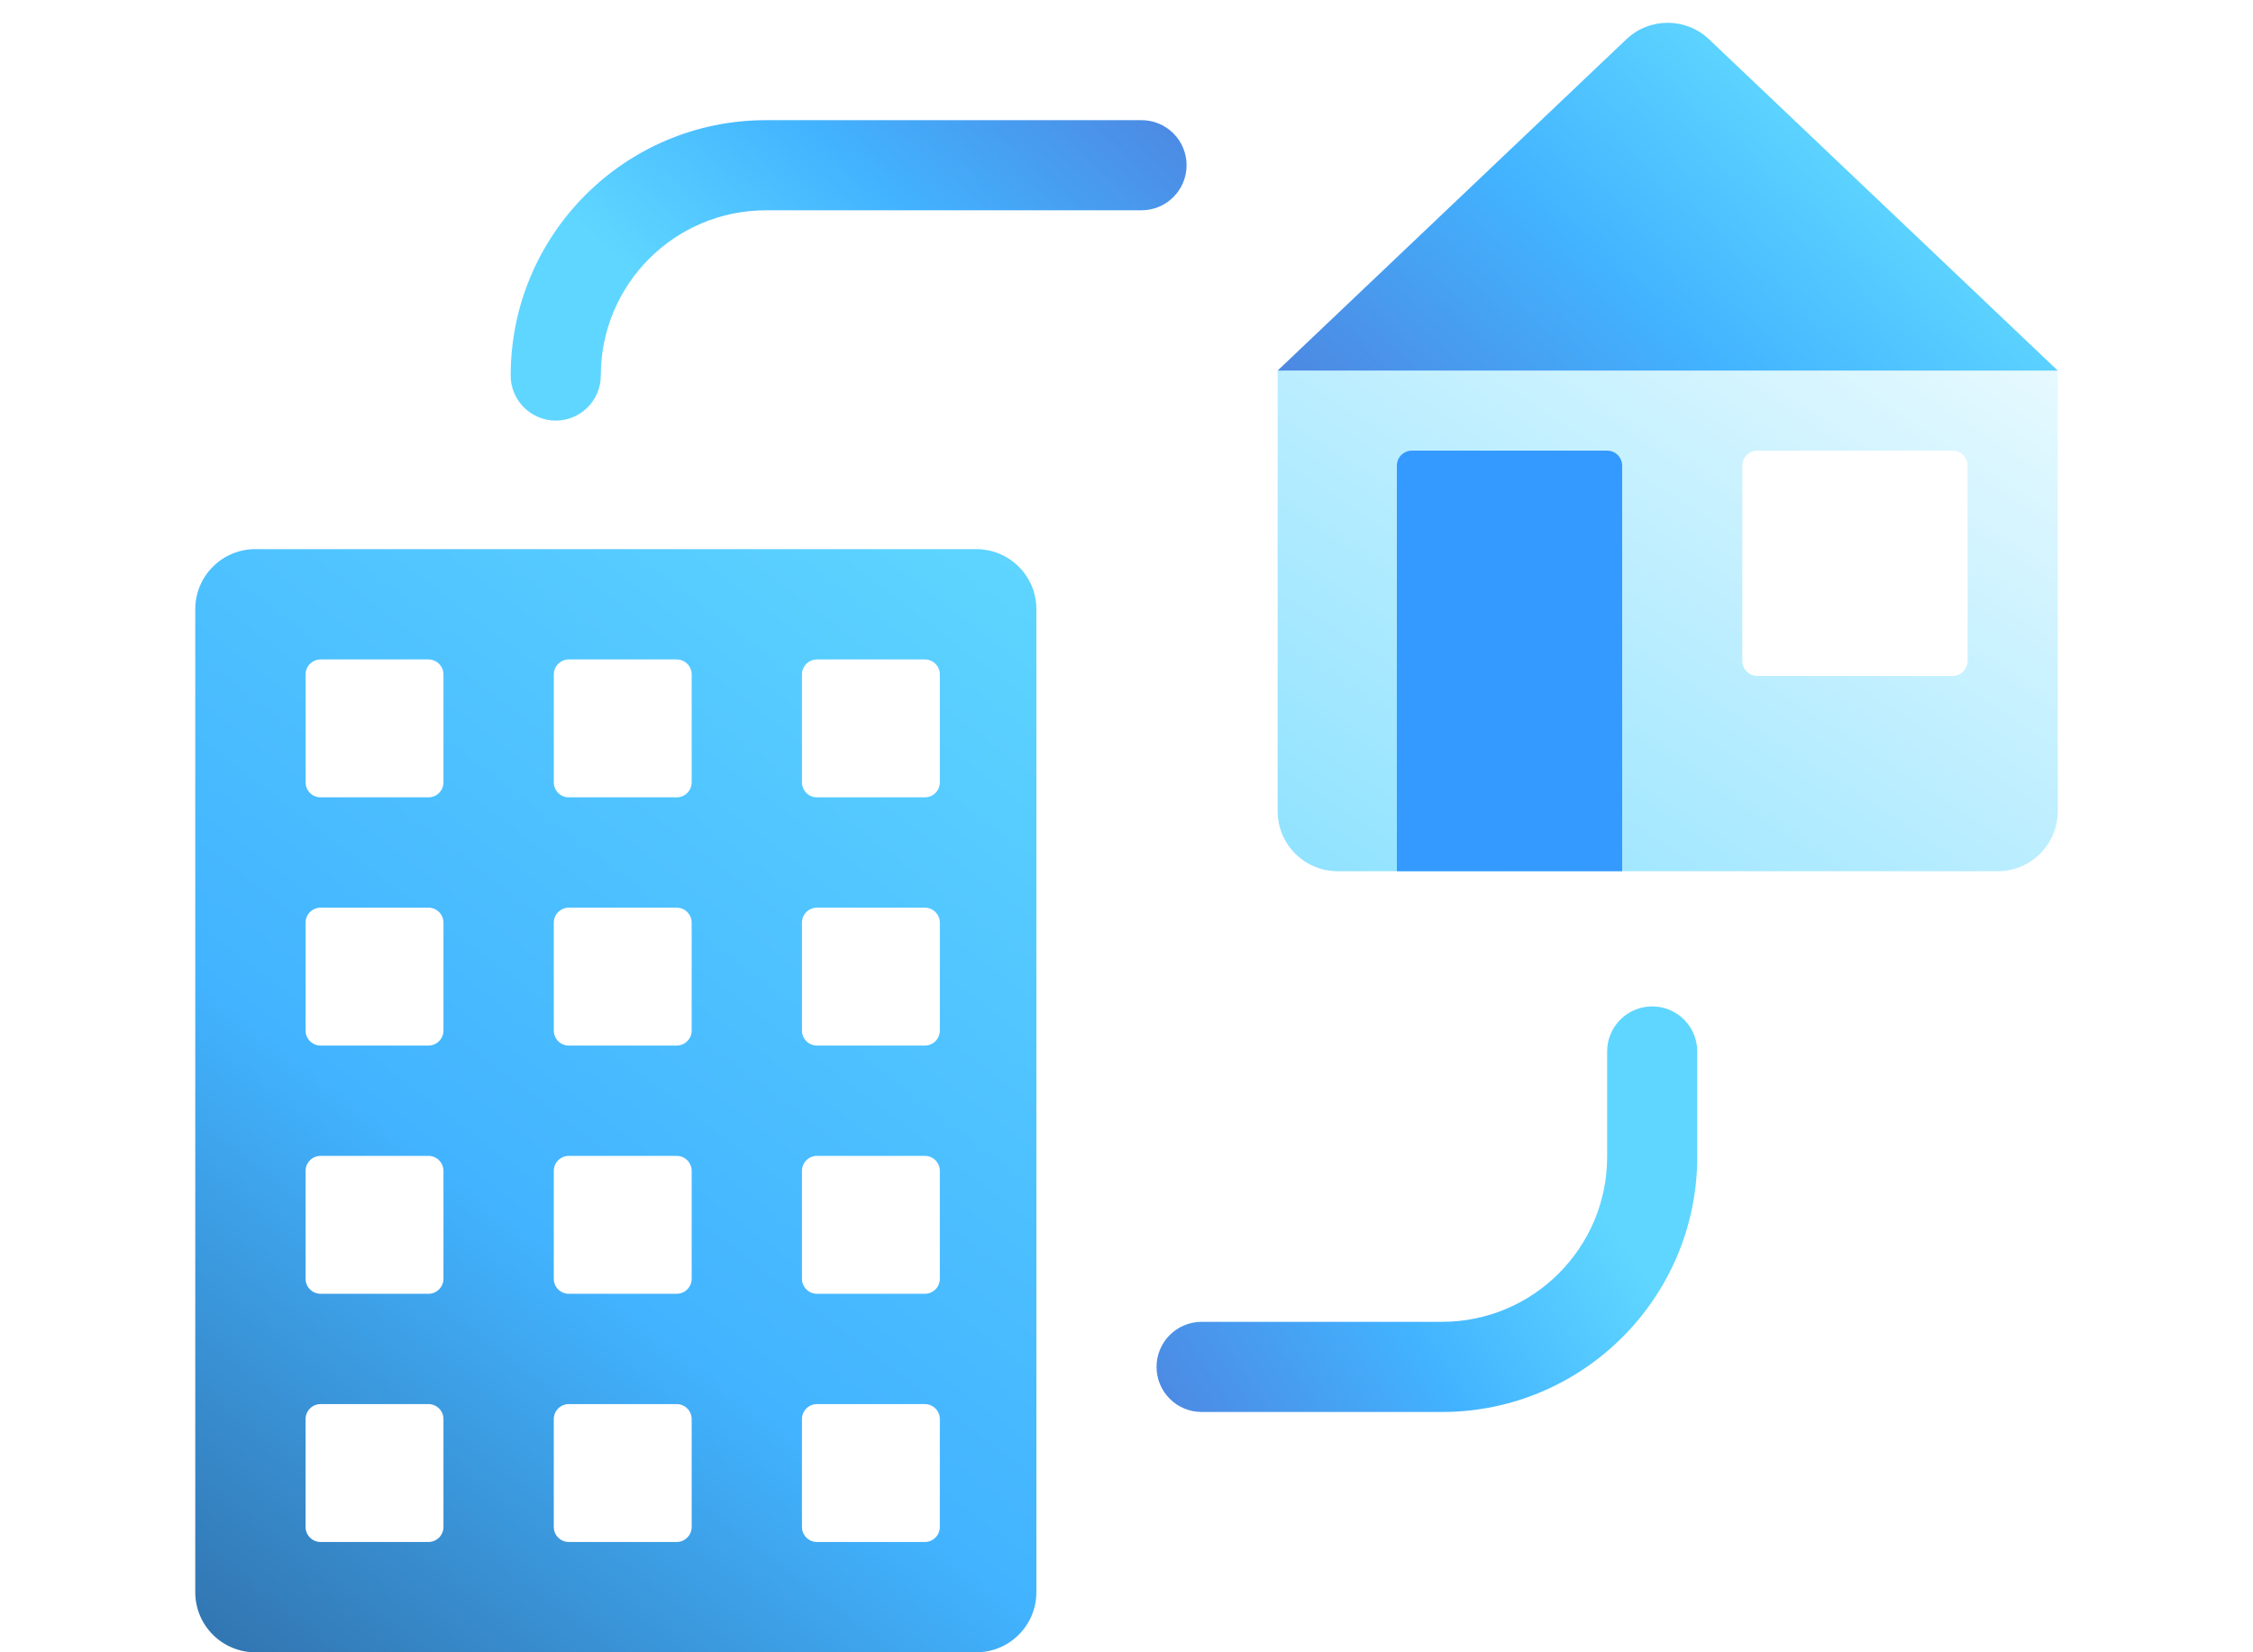
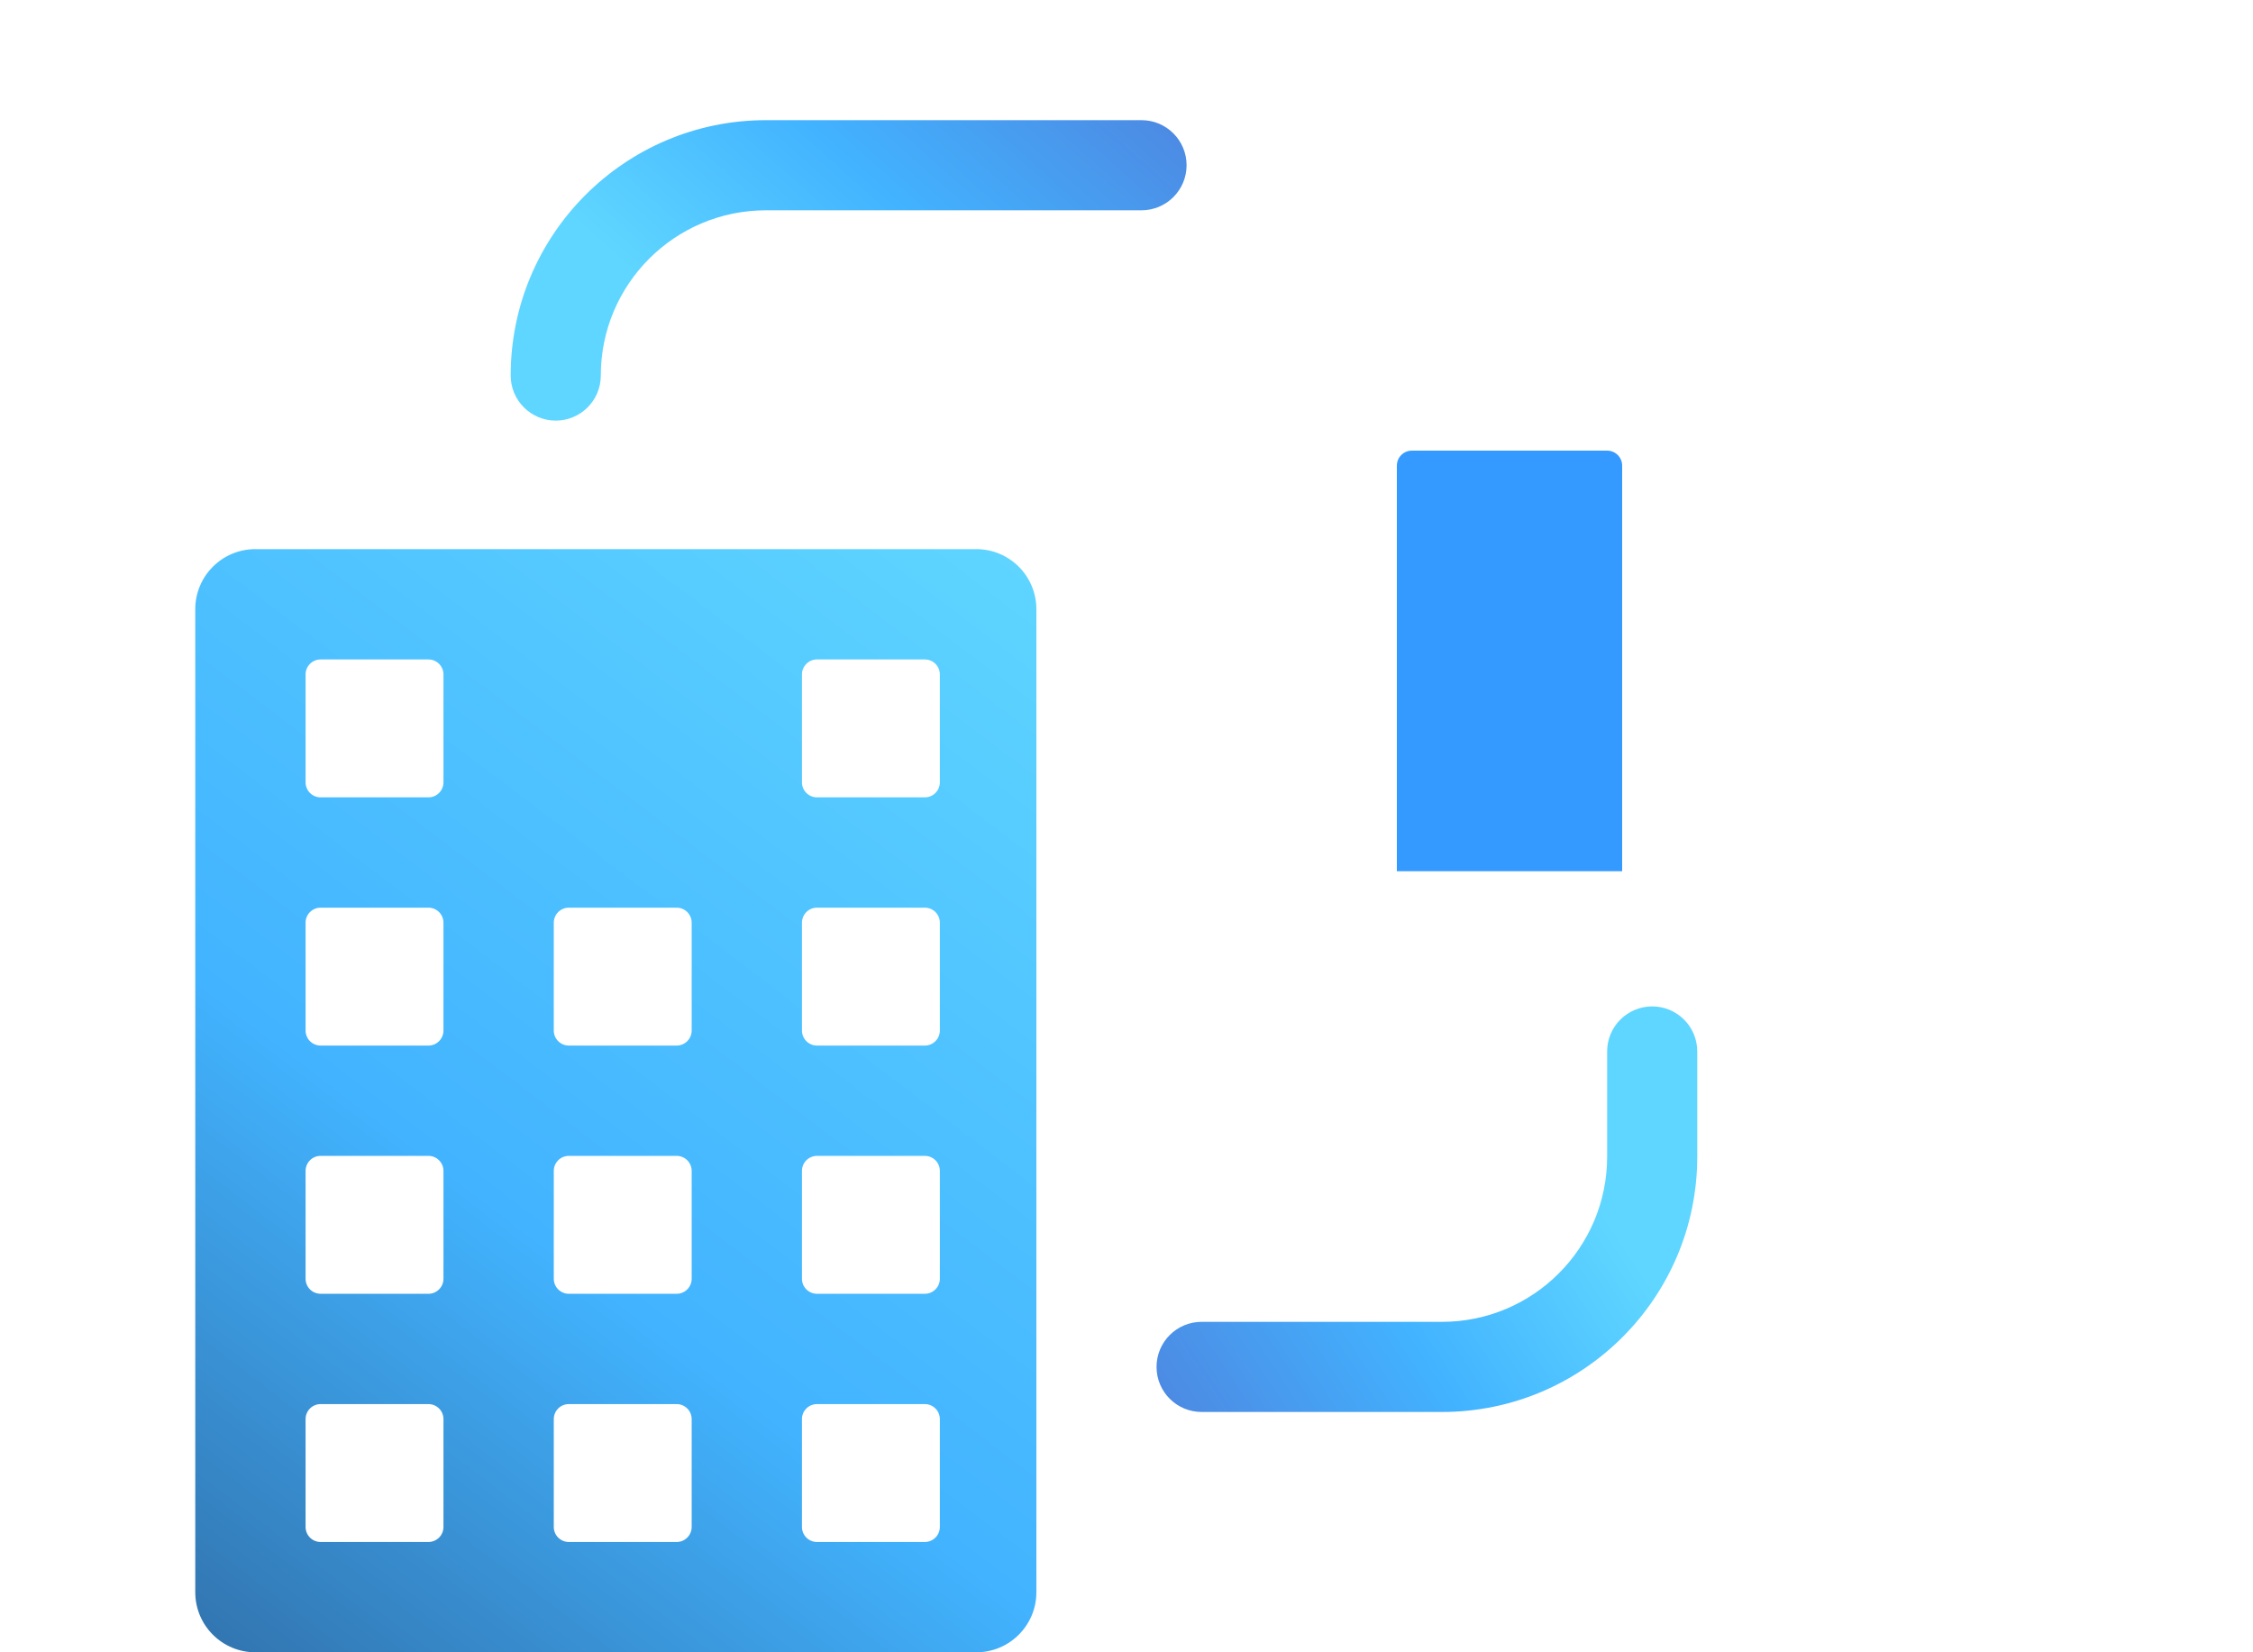
<svg xmlns="http://www.w3.org/2000/svg" width="150" height="110" viewBox="0 0 150 110" fill="none">
  <g filter="url(#filter0_n_1318_26741)">
    <path d="M13 40.558C13 38.349 14.791 36.558 17 36.558H65C67.209 36.558 69 38.349 69 40.558V106C69 108.209 67.209 110 65 110H17C14.791 110 13 108.209 13 106V40.558Z" fill="url(#paint0_linear_1318_26741)" />
    <path d="M20.345 44.902C20.345 44.35 20.792 43.902 21.345 43.902H28.525C29.077 43.902 29.525 44.35 29.525 44.902V52.082C29.525 52.635 29.077 53.082 28.525 53.082H21.345C20.792 53.082 20.345 52.635 20.345 52.082V44.902Z" fill="white" />
    <path d="M20.345 61.427C20.345 60.874 20.792 60.427 21.345 60.427H28.525C29.077 60.427 29.525 60.874 29.525 61.427V68.607C29.525 69.159 29.077 69.607 28.525 69.607H21.345C20.792 69.607 20.345 69.159 20.345 68.607V61.427Z" fill="white" />
    <path d="M20.345 77.951C20.345 77.399 20.792 76.951 21.345 76.951H28.525C29.077 76.951 29.525 77.399 29.525 77.951V85.132C29.525 85.684 29.077 86.132 28.525 86.132H21.345C20.792 86.132 20.345 85.684 20.345 85.132V77.951Z" fill="white" />
    <path d="M20.345 94.476C20.345 93.923 20.792 93.476 21.345 93.476H28.525C29.077 93.476 29.525 93.923 29.525 94.476V101.656C29.525 102.208 29.077 102.656 28.525 102.656H21.345C20.792 102.656 20.345 102.208 20.345 101.656V94.476Z" fill="white" />
-     <path d="M36.87 44.902C36.87 44.35 37.318 43.902 37.87 43.902H45.05C45.603 43.902 46.05 44.35 46.05 44.902V52.082C46.05 52.635 45.603 53.082 45.05 53.082H37.87C37.318 53.082 36.87 52.635 36.87 52.082V44.902Z" fill="white" />
    <path d="M36.87 61.427C36.87 60.874 37.318 60.427 37.87 60.427H45.05C45.603 60.427 46.05 60.874 46.05 61.427V68.607C46.05 69.159 45.603 69.607 45.05 69.607H37.87C37.318 69.607 36.87 69.159 36.87 68.607V61.427Z" fill="white" />
    <path d="M36.87 77.951C36.87 77.399 37.318 76.951 37.87 76.951H45.05C45.603 76.951 46.05 77.399 46.05 77.951V85.132C46.05 85.684 45.603 86.132 45.05 86.132H37.87C37.318 86.132 36.87 85.684 36.87 85.132V77.951Z" fill="white" />
    <path d="M36.87 94.476C36.87 93.923 37.318 93.476 37.87 93.476H45.05C45.603 93.476 46.05 93.923 46.05 94.476V101.656C46.05 102.208 45.603 102.656 45.05 102.656H37.87C37.318 102.656 36.87 102.208 36.87 101.656V94.476Z" fill="white" />
    <path d="M53.393 44.902C53.393 44.35 53.84 43.902 54.393 43.902H61.573C62.125 43.902 62.573 44.35 62.573 44.902V52.082C62.573 52.635 62.125 53.082 61.573 53.082H54.393C53.84 53.082 53.393 52.635 53.393 52.082V44.902Z" fill="white" />
    <path d="M53.393 61.427C53.393 60.874 53.84 60.427 54.393 60.427H61.573C62.125 60.427 62.573 60.874 62.573 61.427V68.607C62.573 69.159 62.125 69.607 61.573 69.607H54.393C53.84 69.607 53.393 69.159 53.393 68.607V61.427Z" fill="white" />
    <path d="M53.393 77.951C53.393 77.399 53.84 76.951 54.393 76.951H61.573C62.125 76.951 62.573 77.399 62.573 77.951V85.132C62.573 85.684 62.125 86.132 61.573 86.132H54.393C53.84 86.132 53.393 85.684 53.393 85.132V77.951Z" fill="white" />
    <path d="M53.393 94.476C53.393 93.923 53.84 93.476 54.393 93.476H61.573C62.125 93.476 62.573 93.923 62.573 94.476V101.656C62.573 102.208 62.125 102.656 61.573 102.656H54.393C53.84 102.656 53.393 102.208 53.393 101.656V94.476Z" fill="white" />
-     <path d="M85.061 24.672H137.001V54C137.001 56.209 135.21 58 133.001 58H89.061C86.851 58 85.061 56.209 85.061 54V24.672Z" fill="url(#paint1_linear_1318_26741)" />
    <path d="M116 31C116 30.448 116.448 30 117 30H130C130.552 30 131 30.448 131 31V44C131 44.552 130.552 45 130 45H117C116.448 45 116 44.552 116 44V31Z" fill="white" />
    <path d="M93 31C93 30.448 93.448 30 94 30H107C107.552 30 108 30.448 108 31V58H93V31Z" fill="#359AFF" />
-     <path d="M108.276 2.618C109.82 1.151 112.242 1.151 113.786 2.618L137.001 24.672H85.061L108.276 2.618Z" fill="url(#paint2_linear_1318_26741)" />
    <path d="M107 77V70C107 68.343 108.343 67 110 67C111.657 67 113 68.343 113 70V77C113 86.389 105.389 94 96 94H80C78.343 94 77 92.657 77 91C77 89.343 78.343 88 80 88H96C102.075 88 107 83.075 107 77Z" fill="url(#paint3_linear_1318_26741)" />
    <path d="M40 25C40 26.657 38.657 28 37 28C35.343 28 34 26.657 34 25C34 15.611 41.611 8 51 8L76 8C77.657 8 79 9.343 79 11C79 12.657 77.657 14 76 14L51 14C44.925 14 40 18.925 40 25Z" fill="url(#paint4_linear_1318_26741)" />
  </g>
  <defs>
    <filter id="filter0_n_1318_26741" x="13" y="0" width="124.001" height="110" filterUnits="userSpaceOnUse" color-interpolation-filters="sRGB">
      <feFlood flood-opacity="0" result="BackgroundImageFix" />
      <feBlend mode="normal" in="SourceGraphic" in2="BackgroundImageFix" result="shape" />
      <feTurbulence type="fractalNoise" baseFrequency="1.962 1.962" stitchTiles="stitch" numOctaves="3" result="noise" seed="6956" />
      <feColorMatrix in="noise" type="luminanceToAlpha" result="alphaNoise" />
      <feComponentTransfer in="alphaNoise" result="coloredNoise1">
        <feFuncA type="discrete" tableValues="0 0 0 0 0 0 0 1 1 1 1 1 1 1 1 1 1 1 1 1 1 1 1 1 1 1 1 1 1 1 1 1 1 1 1 1 1 1 1 1 1 1 1 0 0 0 0 0 0 0 0 0 0 0 0 0 0 0 0 0 0 0 0 0 0 0 0 0 0 0 0 0 0 0 0 0 0 0 0 0 0 0 0 0 0 0 0 0 0 0 0 0 0 0 0 0 0 0 0 0 " />
      </feComponentTransfer>
      <feComposite operator="in" in2="shape" in="coloredNoise1" result="noise1Clipped" />
      <feFlood flood-color="rgba(130, 179, 210, 0.31)" result="color1Flood" />
      <feComposite operator="in" in2="noise1Clipped" in="color1Flood" result="color1" />
      <feMerge result="effect1_noise_1318_26741">
        <feMergeNode in="shape" />
        <feMergeNode in="color1" />
      </feMerge>
    </filter>
    <linearGradient id="paint0_linear_1318_26741" x1="76.467" y1="36.558" x2="0.975" y2="135.866" gradientUnits="userSpaceOnUse">
      <stop offset="0.03" stop-color="#5FD6FF" />
      <stop offset="0.49" stop-color="#42B3FF" />
      <stop offset="1" stop-color="#24426F" />
    </linearGradient>
    <linearGradient id="paint1_linear_1318_26741" x1="127.478" y1="16.448" x2="95.531" y2="65.277" gradientUnits="userSpaceOnUse">
      <stop offset="0.03" stop-color="#E6F9FF" />
      <stop offset="1" stop-color="#8EE2FF" />
    </linearGradient>
    <linearGradient id="paint2_linear_1318_26741" x1="127.204" y1="10.945" x2="101.777" y2="39.399" gradientUnits="userSpaceOnUse">
      <stop offset="0.03" stop-color="#5FD6FF" />
      <stop offset="0.49" stop-color="#42B3FF" />
      <stop offset="1" stop-color="#4D88E2" />
    </linearGradient>
    <linearGradient id="paint3_linear_1318_26741" x1="106.21" y1="77.994" x2="78.692" y2="96.297" gradientUnits="userSpaceOnUse">
      <stop offset="0.03" stop-color="#5FD6FF" />
      <stop offset="0.49" stop-color="#42B3FF" />
      <stop offset="1" stop-color="#4D88E2" />
    </linearGradient>
    <linearGradient id="paint4_linear_1318_26741" x1="42.488" y1="19.857" x2="64.443" y2="-4.786" gradientUnits="userSpaceOnUse">
      <stop offset="0.03" stop-color="#5FD6FF" />
      <stop offset="0.49" stop-color="#42B3FF" />
      <stop offset="1" stop-color="#4D88E2" />
    </linearGradient>
  </defs>
</svg>